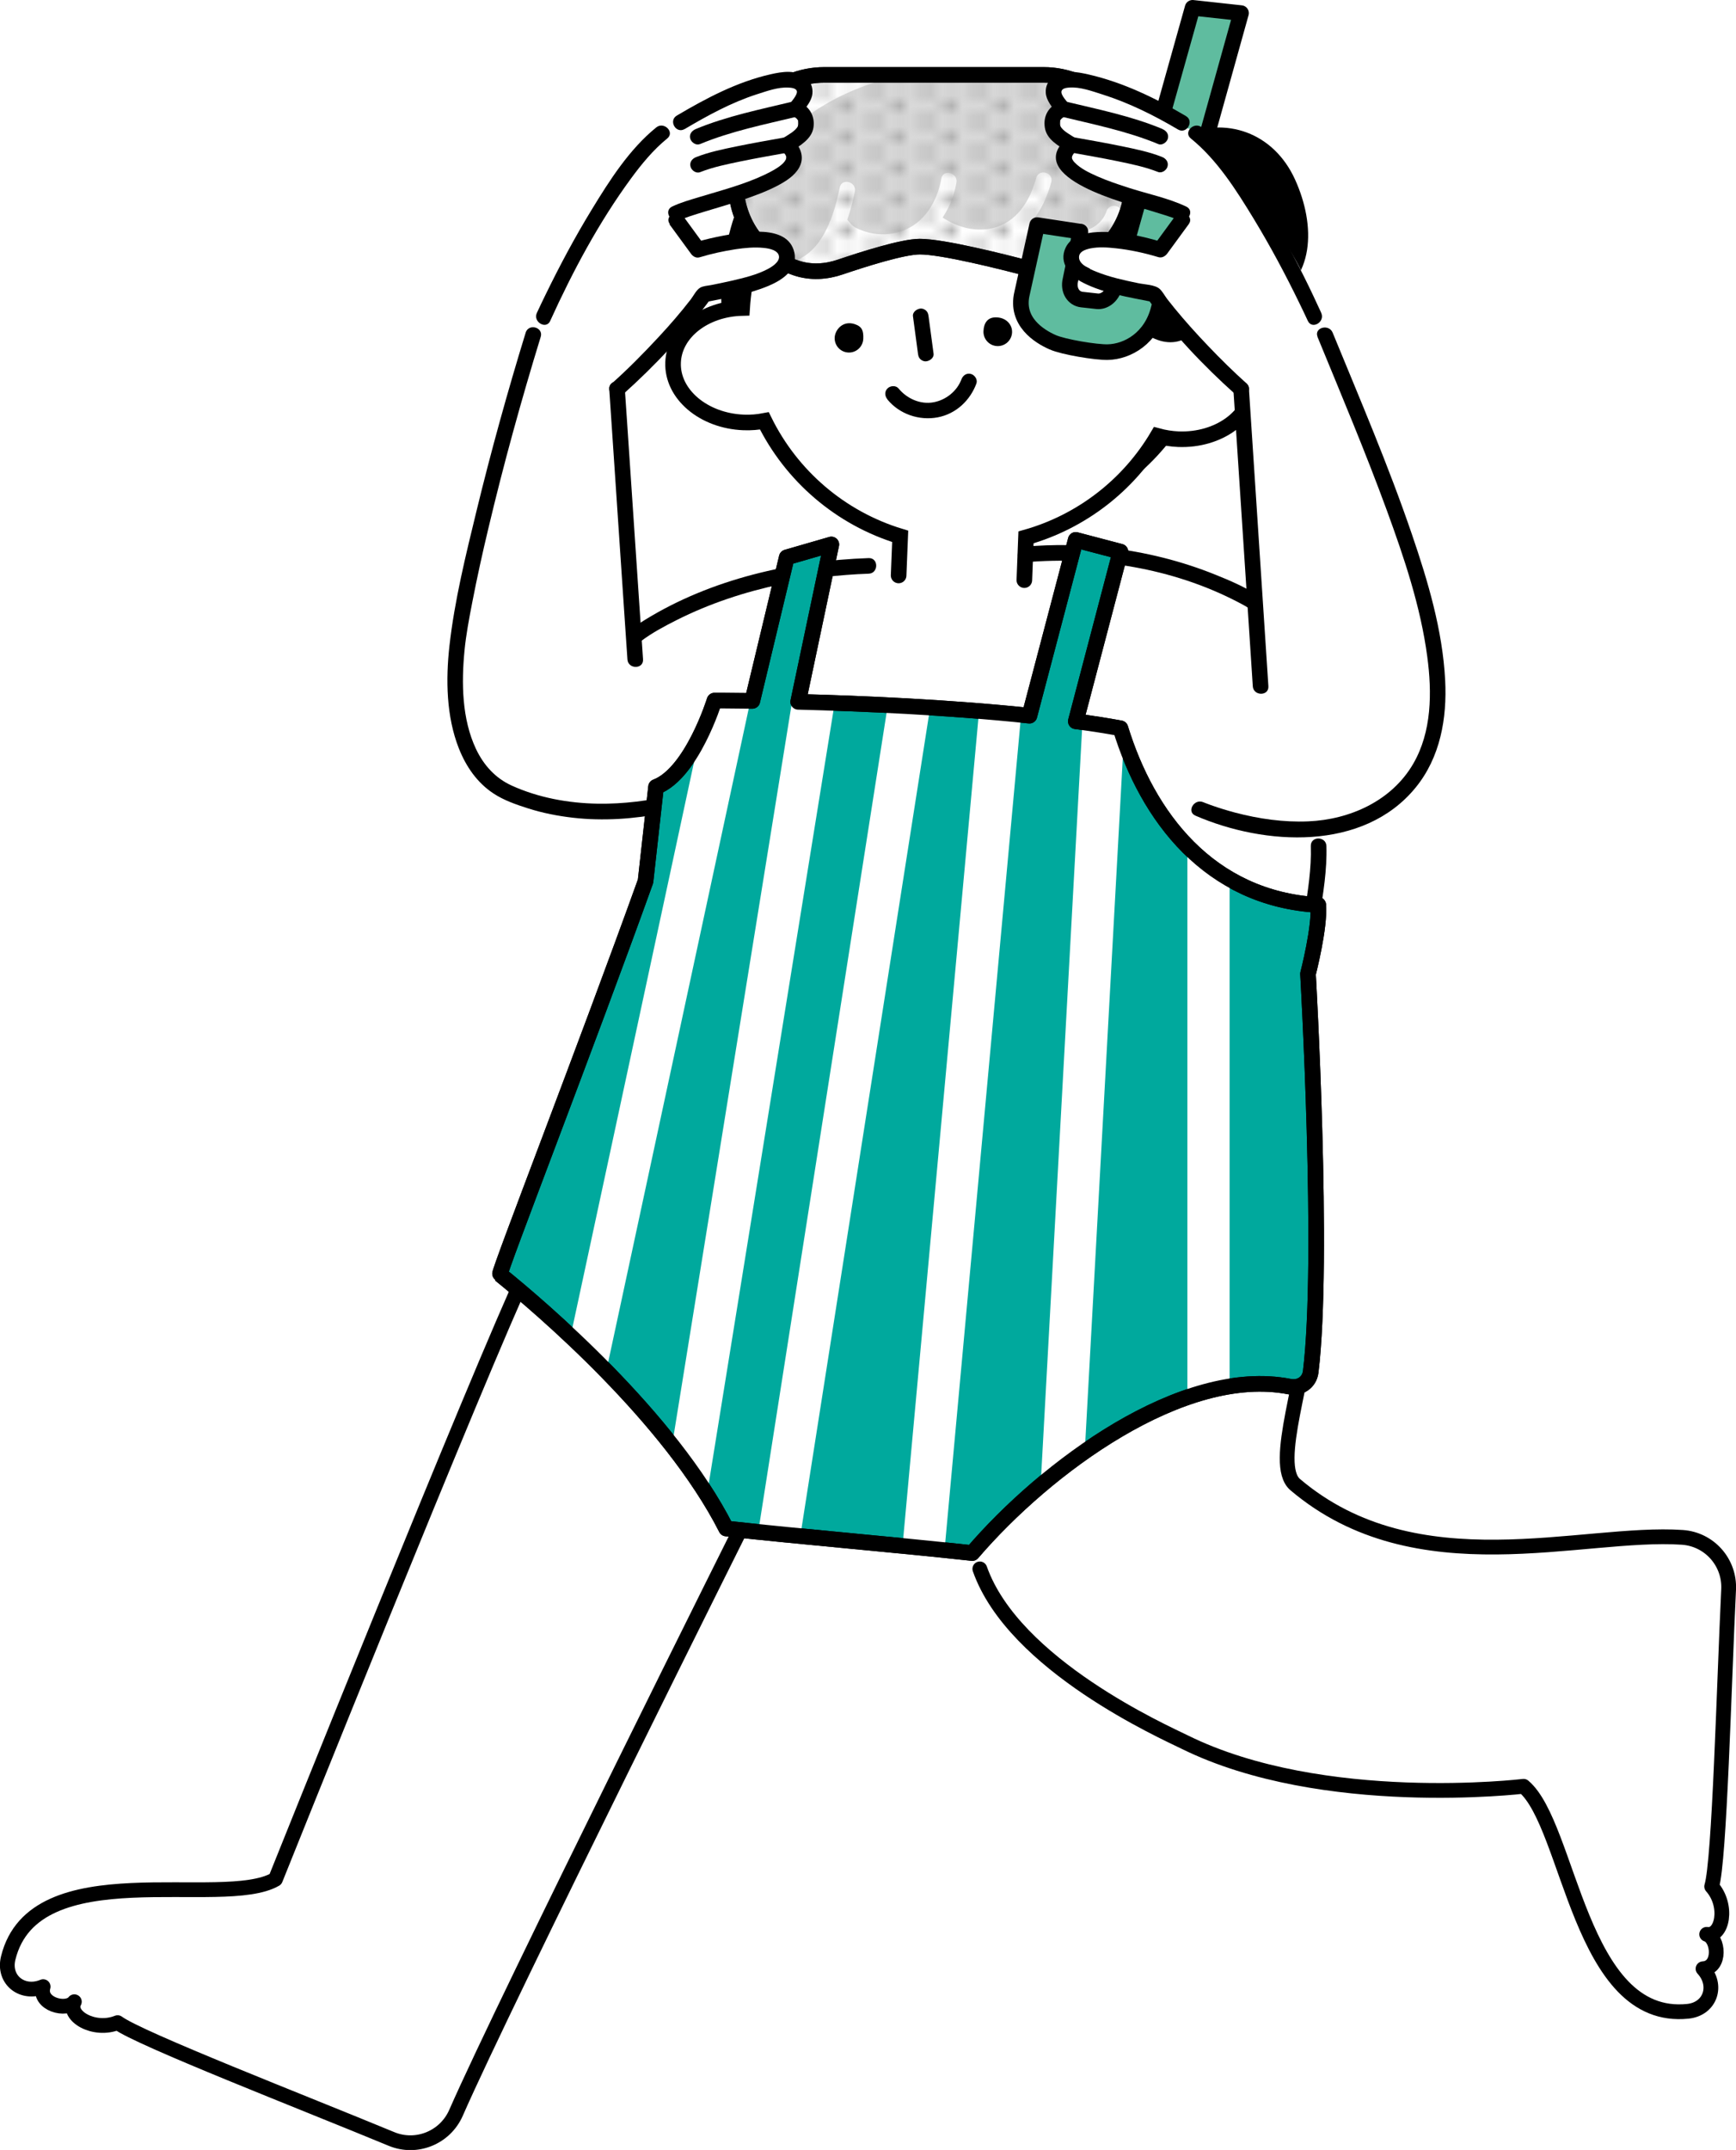
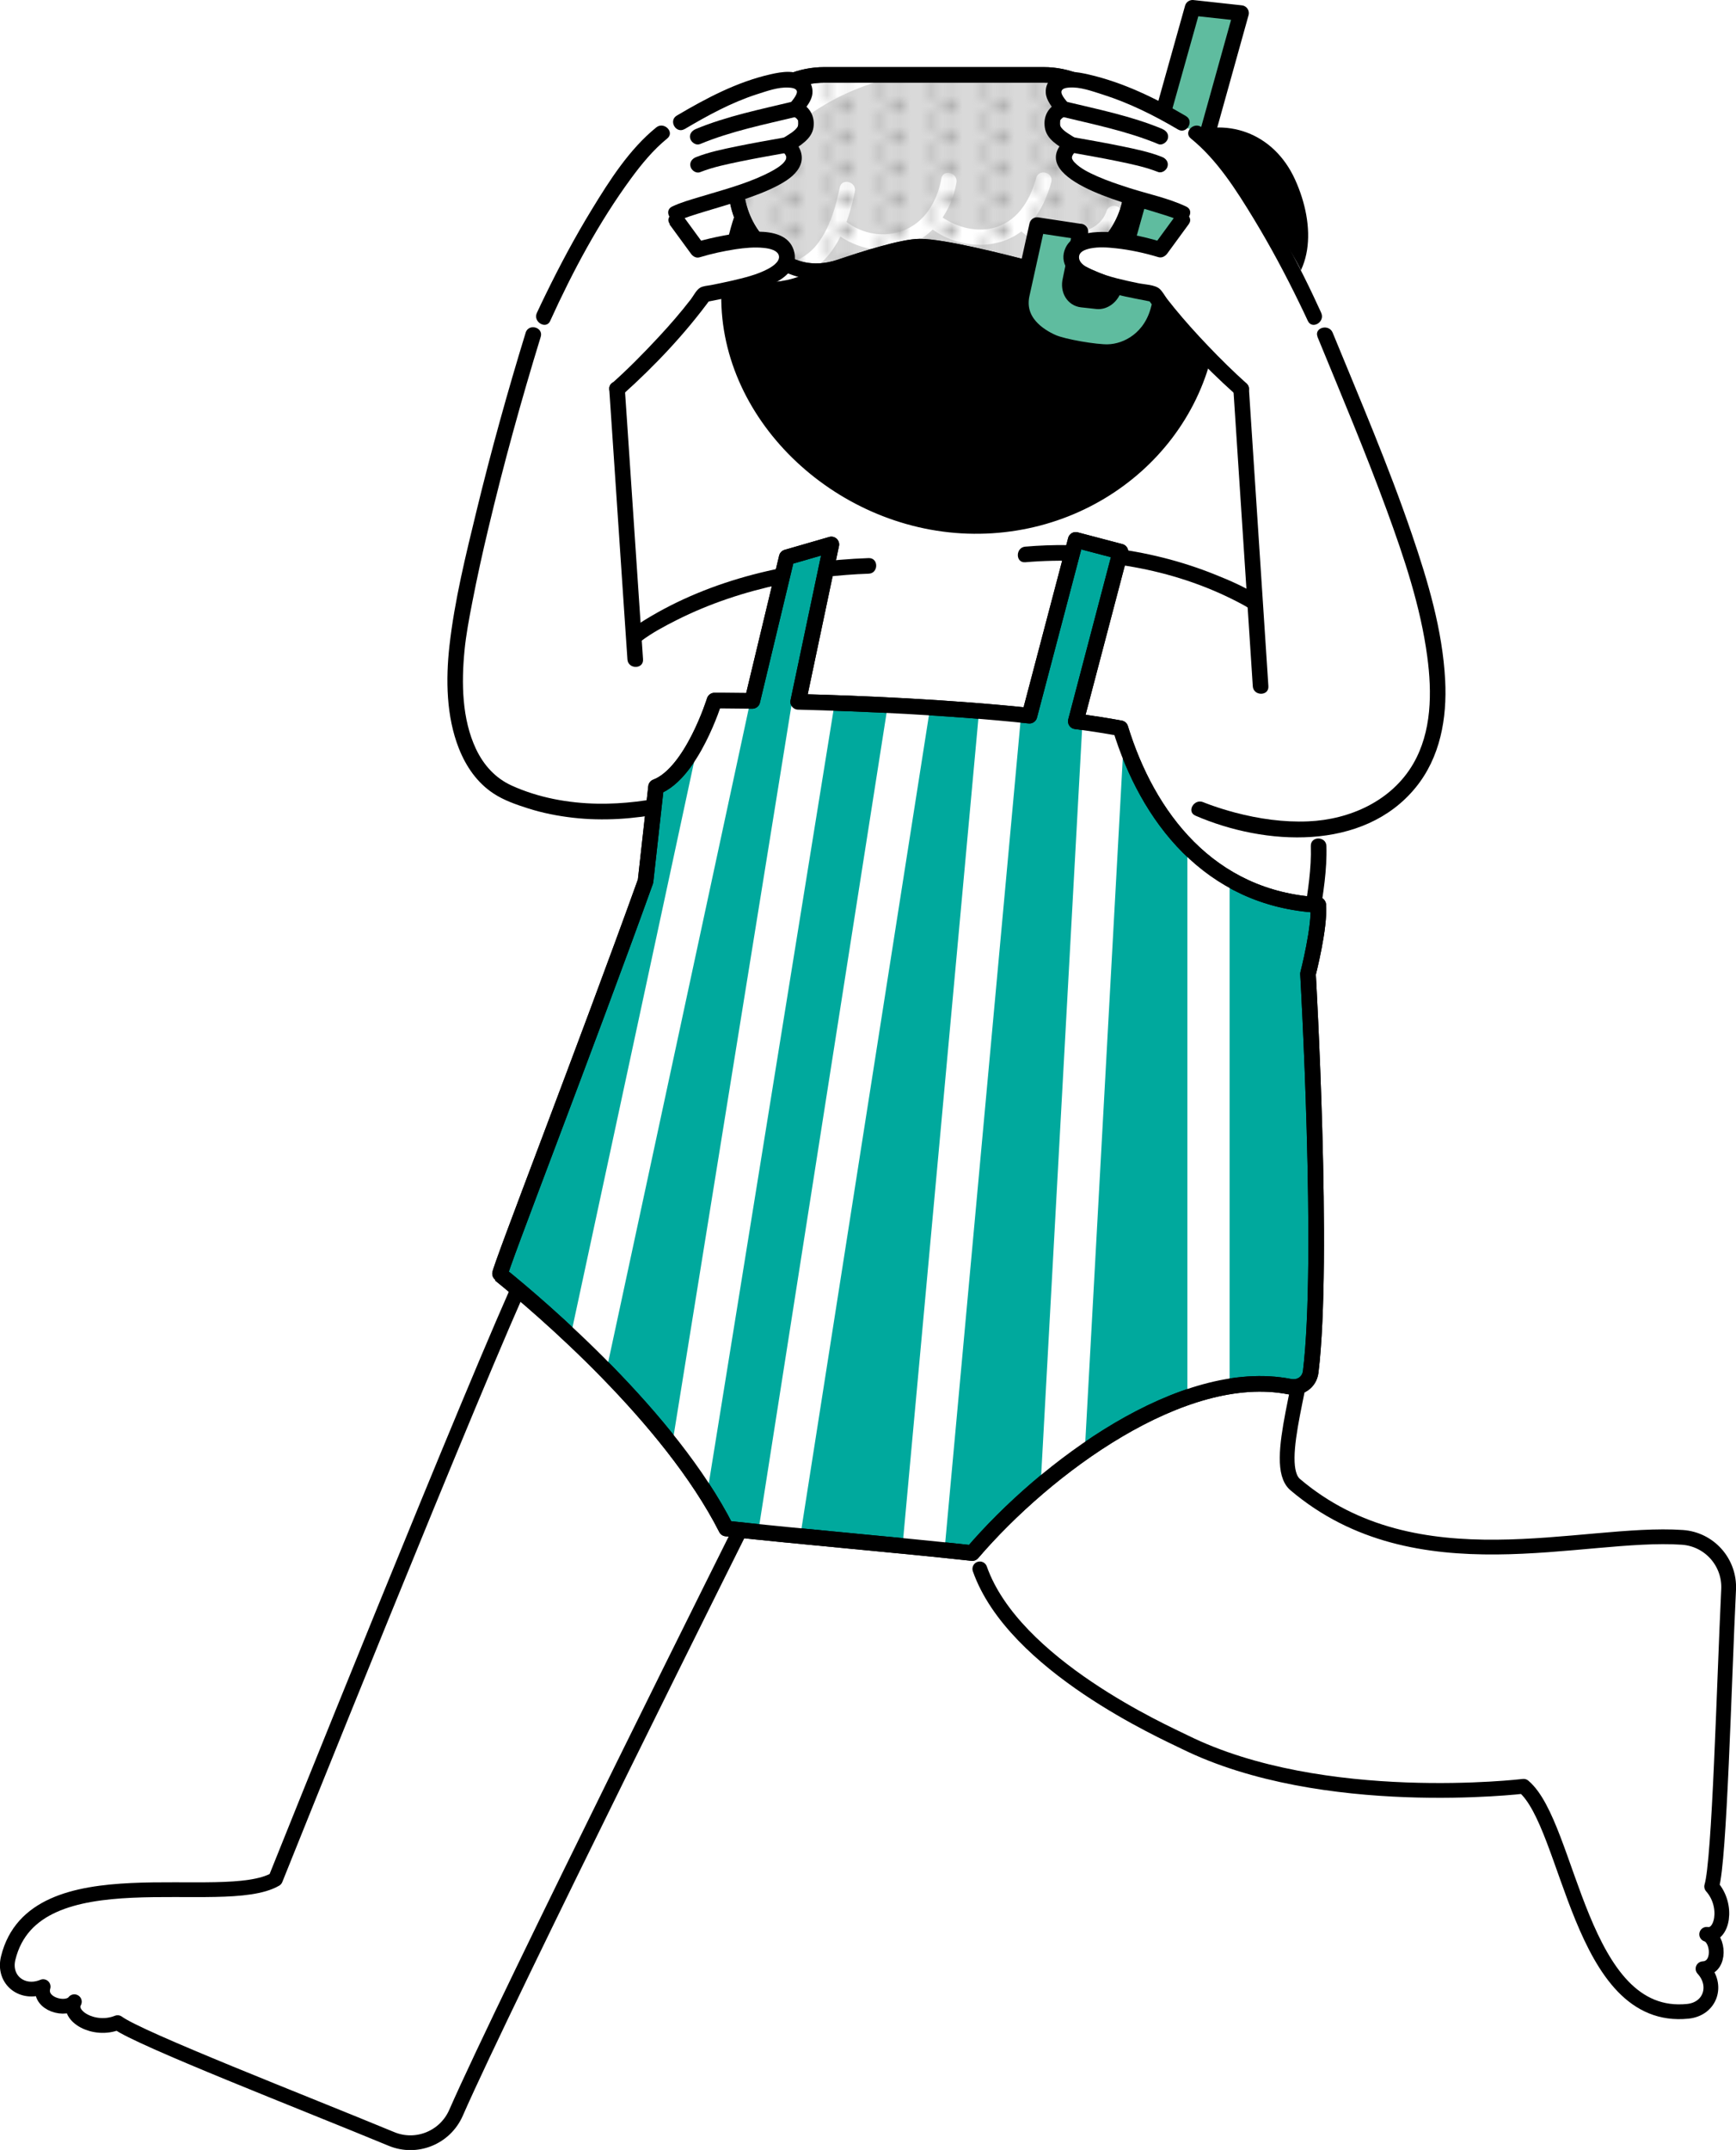
<svg xmlns="http://www.w3.org/2000/svg" id="_レイヤー_2" data-name="レイヤー 2" viewBox="0 0 166.95 206.68">
  <defs>
    <style>
      .cls-1, .cls-2, .cls-3 {
        fill: #fff;
      }

      .cls-4 {
        fill: #5fbc9f;
      }

      .cls-4, .cls-5, .cls-6, .cls-7, .cls-8, .cls-9, .cls-2, .cls-3 {
        stroke: #000;
      }

      .cls-4, .cls-6, .cls-7, .cls-8 {
        stroke-linejoin: round;
      }

      .cls-4, .cls-6, .cls-8, .cls-9, .cls-2 {
        stroke-width: 1.5px;
      }

      .cls-5, .cls-9, .cls-2, .cls-3 {
        stroke-miterlimit: 10;
      }

      .cls-6 {
        fill: #00a99d;
      }

      .cls-6, .cls-7, .cls-8, .cls-3 {
        stroke-linecap: round;
      }

      .cls-7 {
        stroke-width: 1.42px;
      }

      .cls-7, .cls-10, .cls-8 {
        fill: none;
      }

      .cls-11 {
        clip-path: url(#clippath);
      }

      .cls-12 {
        fill: #adadad;
      }

      .cls-9 {
        fill: url(#_新規パターン_3);
      }

      .cls-2 {
        opacity: .85;
      }

      .cls-3 {
        stroke-width: 1.5px;
      }
    </style>
    <pattern id="_新規パターン_3" data-name="新規パターン 3" x="0" y="0" width="4.5" height="3" patternTransform="translate(-545.96 -642.34)" patternUnits="userSpaceOnUse" viewBox="0 0 4.5 3">
      <g>
        <rect class="cls-10" width="4.5" height="3" />
-         <circle class="cls-12" cx="4.5" cy="3" r=".75" />
        <circle class="cls-12" cx="0" cy="3" r=".75" />
-         <circle class="cls-12" cx="4.5" cy="0" r=".75" />
        <circle class="cls-12" cx="2.25" cy="1.5" r=".75" />
        <circle class="cls-12" cx="0" cy="0" r=".75" />
      </g>
    </pattern>
    <clipPath id="clippath">
      <path class="cls-10" d="m126.78,87c-10.53-.61-16.43-8.53-19.03-16.99-1.36-.25-2.8-.47-4.29-.67l4.29-16.31-4.3-1.13-4.45,16.9c-7.81-.82-16.25-1.18-22.24-1.33l3.19-15.13-4.29,1.24-3.31,13.8c-2.27-.03-3.64-.03-3.64-.03,0,0-2.16,6.98-5.62,8.3l-1.01,9.07c-5.61,15.61-14.17,37.65-14,37.79,3.95,3.19,16.33,13.73,21.76,24.43,7.28.8,16.34,1.56,23.66,2.36,7.07-8.25,20.23-18.01,30.52-16,1,.2,1.9-.41,2.03-1.42,1.32-10.79-.26-38.26-.26-38.26,0,0,1.18-4.56.98-6.64Z" />
    </clipPath>
  </defs>
  <g id="_レイヤー_33" data-name="レイヤー 33">
    <g>
      <g>
        <path class="cls-1" d="m40.1,147.07c-4.07,8.49-10.21,24.64-12.73,31.28-.66,1.73-2.22,2.96-4.06,3.16-6.92.76-19.57-1.71-23.13,7.08-.45,1.12.49,1.88,1.71,2.11.76.14,1.39.6,1.94,1.14.28.27.64.46,1.04.54.84.17,1.87-.12,2.54.41.32.25,1.3,1.95,1.96,1.9.84-.06,2.4.1,3.17.44,4.62,2.06,17.58,7.3,24.99,10.41,2.48,1.04,5.33-.09,6.44-2.54,4.83-10.72,17.44-36.5,22.69-46.82.43-.85,4.22-9.34,4.13-10.29-1.59-16.82-16.57-27.68-21.77-20.13" />
        <path class="cls-7" d="m50.73,121.93c-4.63,9.83-24.24,58.73-24.24,58.73-5.06,2.93-23.2-2.61-25.7,7.57-.52,2.11,1.37,3.58,3.36,2.75-.5,1.69,2.26,2.42,3,1.45-.75,1.35,1.89,2.93,4.16,2.01,2.08,1.55,17.93,7.7,26.33,11.18,2.41,1,5.16-.12,6.21-2.5,4.76-10.87,28.27-57.92,28.27-57.92" />
      </g>
      <g>
        <path class="cls-1" d="m93.52,149.32c4.35,7.51,8.6,11.89,16.75,16.33,11,5.99,26.16,7.09,36.25,6.07,4.69,2.57,5.12,21.64,16.36,22.08,1.21.05,1.61-1.1,1.41-2.32-.12-.76.1-1.51.41-2.21.16-.35.21-.75.15-1.16-.13-.84-.74-1.72-.48-2.53.13-.38,1.4-1.88,1.13-2.48-.34-.76-.72-2.3-.66-3.13.37-5.05.94-19.01,1.35-27.03.15-2.87-2.21-5.66-5.04-5.19-15.76,2.63-28.17,2-35.41-3.96-2.42-1.99-1.78-7.4-.84-10.85.44-1.59-38.47-8.38-32.91,12.22l1.52,4.17Z" />
        <path class="cls-7" d="m94.23,150.82c3.26,9.26,17.8,15.71,19.7,16.65,13.31,6.57,32.59,4.25,32.59,4.25,4.46,3.77,5.38,22.72,15.81,21.63,2.16-.23,2.91-2.5,1.45-4.09,1.76-.1,1.51-2.95.35-3.31,1.52.25,2.12-2.76.48-4.6.76-2.49,1.19-19.48,1.63-28.56.12-2.6-1.85-4.82-4.45-5-9.67-.66-25.55,4.84-37.23-5.07-2.3-1.95,1.25-10.83,1.25-16.25" />
      </g>
      <path class="cls-1" d="m46.9,74.89c-2.96-4.71,9.61-10.92,14.32-13.87,0,0,8.06-4.79,10.96-5.37,7.27-1.45,13.52-.56,14.84,2.75s1.54,10.93-3.18,13.88c0,0-12.22,2.55-23.84,5.66-3.44.92-13.1-3.05-13.1-3.05Z" />
      <path class="cls-1" d="m51.27,32.19c-2.54,10.25-6.08,20.24-7.18,29.01-.29,2.35-2.95,18.28,14.43,15.76l2.57-13.57c-.73-12.39-1.4-23.29-1.89-28.79.46-.52-7.93-2.41-7.93-2.41Z" />
      <path class="cls-1" d="m59.34,37.39c3.01-3.12,7.76-9.07,7.76-9.07,0,0,8.56-2.69,8.56-3.73,0-2.97-8.56-.59-8.56-.59,0,0-1.08-2.05-1.98-2.86-.12-2.43,1.51-6.64-.09-8.89-1.72.08-2.68,1.7-4.17,3.67-5.31,7.03-7.11,7.81-9.59,16.27" />
      <path d="m50.55,31.99c-1.74,5.66-3.32,11.36-4.72,17.11-1.04,4.28-2.12,8.63-2.61,13.01-.36,3.24-.3,6.78.91,9.84.69,1.74,1.75,3.29,3.33,4.33,1,.66,2.19,1.07,3.32,1.43,1.41.45,2.85.73,4.32.9,5.88.67,11.77-.87,17.22-2.95.89-.34.51-1.79-.4-1.45-4.62,1.76-9.47,3.13-14.45,3.05-2.82-.05-5.68-.57-8.26-1.74-1.58-.72-2.7-1.97-3.44-3.53-1.35-2.87-1.4-6.33-1.1-9.43.14-1.49.44-3.07.75-4.67.46-2.37.98-4.73,1.54-7.07,1.47-6.2,3.17-12.35,5.04-18.44.28-.92-1.16-1.32-1.45-.4h0Z" />
      <path class="cls-1" d="m52.43,119.53c3.08-10.05,10.37-30.06,10.37-42.68,0-8.98,8.76-23.22,23.65-22.54l16.2-.71c33.36,1.52,23.7,31.6,23.14,40.34-1.09,16.82-.73,27.93-.89,38.99-41.32,12.12-60.91-2.03-72.48-13.4Z" />
      <path class="cls-1" d="m108.98,58.39c3.83-6.37,12.2-1.55,16.61,1.29l9.33,3.27c5.17,3.33,2.15,11.49-.64,14.28-2.97,2.97-12.59,3.33-20.6-.79s-7.69-13.07-4.7-18.05Z" />
      <path class="cls-5" d="m69.88,27.77c.63-14.72,12-21.11,24.63-20.69,12.63.42,22.54,10.55,22.14,22.62s-10.96,21.52-23.59,21.1c-12.63-.42-23.69-10.96-23.18-23.03Z" />
      <g id="_グループ_顔" data-name="&amp;lt;グループ&amp;gt;顔">
-         <path class="cls-3" d="m98.51,55.77l.16-4.11c5.35-1.51,9.88-5.04,12.66-9.75.63.17,1.29.28,1.99.31,3.86.15,7.09-2.19,7.21-5.23.11-2.89-2.63-5.36-6.22-5.72.16-11.63-8.98-21.32-20.66-21.77-11.68-.45-21.54,8.51-22.28,20.11-3.61.09-6.53,2.34-6.64,5.23-.12,3.04,2.92,5.62,6.78,5.77.69.03,1.37-.03,2-.15,2.6,5.28,7.3,9.35,13.06,11.1l-.15,3.76" />
-       </g>
+         </g>
      <g>
        <path d="m80.27,32.46c.03-.76.79-1.68,1.93-1.3.72.24.85.65.82,1.41s-.67,1.35-1.43,1.32-1.35-.67-1.32-1.43Z" />
        <path d="m94.58,31.84c.03-.76.37-1.31,1.13-1.33,1.02-.03,1.65.68,1.62,1.44s-.67,1.35-1.43,1.32-1.35-.67-1.32-1.43Z" />
        <path d="m87.8,30.41c.16,1.19.32,2.39.48,3.58.03.21.07.38.22.53.13.13.34.23.53.22.36-.02.81-.33.75-.75-.16-1.19-.32-2.39-.48-3.58-.03-.21-.07-.38-.22-.53-.13-.13-.34-.23-.53-.22-.36.02-.81.33-.75.75h0Z" />
-         <path d="m85.34,38.4c1.15,1.41,3.06,2.06,4.84,1.72s3.12-1.64,3.72-3.25c.14-.38-.16-.82-.52-.92-.42-.12-.78.14-.92.52-.43,1.14-1.49,1.98-2.67,2.2-1.28.24-2.58-.35-3.38-1.33-.26-.31-.79-.27-1.06,0-.31.31-.26.75,0,1.06h0Z" />
      </g>
      <path d="m109.15,25.08c-.83-6.18-.16-9.95,4.3-11.98,4.46-2.03,9.06-.31,11.09,4.15s1.91,9.71-2.56,11.74c-4.46,2.03-12.18.95-12.84-3.91Z" />
      <g>
        <ellipse cx="111.07" cy="25.4" rx="4.77" ry="7.74" transform="translate(-2.32 36.54) rotate(-18.49)" />
        <path d="m72.4,25.02c-1.38,2.54,6.95.51,8.93-4.09,1.33,1.75,3.87,3.8,9.56.17,1.53,3.36,8.44.64,8.44.64,0,0,3.97,2.61,7.75-.52s4.03-5.44,3.69-5.75c-3.64-3.32-8.63-5.66-14-6.41-5.37-.75-11.08.13-15.67,2.54-2.88,1.51-8.79,9.19-8.71,13.41Z" />
        <g>
          <path class="cls-1" d="m73.35,27.15c1.56,0,3.17-.26,4.53-1.07,1.48-.88,2.51-2.31,3.18-3.87.53-1.22.88-2.49,1.15-3.79.19-.94-1.25-1.35-1.45-.4-.38,1.85-.91,3.75-2.05,5.3-.76,1.04-1.83,1.74-3.06,2.06-.8.21-1.44.26-2.31.26-.97,0-.97,1.5,0,1.5h0Z" />
          <path class="cls-1" d="m79.99,22.1c1.92,1.69,4.6,2.41,7.07,1.59,2.73-.91,4.43-3.37,4.92-6.13.17-.94-1.28-1.35-1.45-.4-.4,2.22-1.63,4.34-3.88,5.08-1.95.65-4.08.15-5.61-1.2-.72-.64-1.79.42-1.06,1.06h0Z" />
          <path class="cls-1" d="m89.61,22.01c2.91,2.13,7.25,2.16,9.65-.76.9-1.09,1.47-2.38,1.84-3.74.25-.93-1.19-1.33-1.45-.4-.6,2.21-1.89,4.32-4.27,4.84-1.74.38-3.6-.19-5.02-1.24-.78-.57-1.53.73-.76,1.3h0Z" />
          <path class="cls-1" d="m98.04,22.09c1.48,1.35,3.56,2.01,5.55,1.78s3.66-1.26,4.27-3.16c.29-.92-1.15-1.32-1.45-.4-.41,1.27-1.71,1.96-3.02,2.08-1.54.14-3.14-.31-4.29-1.36-.71-.65-1.78.41-1.06,1.06h0Z" />
        </g>
      </g>
      <path class="cls-2" d="m70.78,17.7v-2c0-4.69,3.81-8.5,8.5-8.5h21.07c4.69,0,8.5,3.81,8.5,8.5v2c0,3.76-2.44,6.94-5.81,8.07-1.33.44-2.77.4-4.12.05-2.66-.7-8.27-2.11-10.46-2.11-1.65,0-5.49,1.23-7.65,1.96-1.36.47-2.85.56-4.22.1-3.38-1.12-5.81-4.31-5.81-8.07Z" />
      <path class="cls-9" d="m70.78,17.7v-2c0-4.69,3.81-8.5,8.5-8.5h21.07c4.69,0,8.5,3.81,8.5,8.5v2c0,3.76-2.44,6.94-5.81,8.07-1.33.44-2.77.4-4.12.05-2.66-.7-8.27-2.11-10.46-2.11-1.65,0-5.49,1.23-7.65,1.96-1.36.47-2.85.56-4.22.1-3.38-1.12-5.81-4.31-5.81-8.07Z" />
      <path class="cls-4" d="m103.9,22.26l-.96,4.66c-.23.95.27,1.79,1.11,1.88l1.46.16c.71.08,1.44-.51,1.63-1.31L114.69.75l4.66.51-7.91,28.37c-.7,2.89-3.01,4.18-4.9,4.22-1.14.03-4.27-.49-5.31-.95-1.27-.56-3.59-1.98-2.94-4.7l1.45-6.56,4.16.63Z" />
      <path class="cls-1" d="m138.55,61.4c-3.4-9.47-11.49-29.53-11.49-29.53l-7.71,3.42c.7,5.64.11,20.48,1.87,30.68.41,2.36,1.13,9.39,1.13,9.39,2.45,3.29,6.05,5.09,10.84,1.87s6.15-13.6,5.35-15.82Z" />
      <g>
        <g>
          <path class="cls-1" d="m65.46,11.76c3.14-1.86,6.14-3.39,9.49-4.03.78-.15,2.11-.12,2.39.78.21.7-.34,1.15-.84,1.97.41.12.96.64.98.96.08,1.09,0,1.29-1.81,2.48,3.62,3.24-8.2,5.39-10.67,6.58" />
          <path d="m65.84,12.41c2.22-1.31,4.5-2.56,6.96-3.35.95-.3,2.02-.7,3.03-.64.23.01.68.04.79.3.15.36-.58,1.11-.76,1.39-.28.44.01.94.45,1.1.15.05.33.19.41.33.09.14.01-.07.03.15.02.16,0,.39-.02.44-.21.46-1,.87-1.43,1.15-.38.26-.53.83-.15,1.18.27.25.45.43.47.68,0-.09-.03.12-.02.11-.04.14,0,.01-.01.05-.04.08-.09.15-.14.23-.33.46-1.23.94-1.9,1.26-2,.95-4.18,1.51-6.29,2.15-.89.27-1.79.52-2.63.92s-.11,1.71.76,1.29c.21-.1.07-.04.34-.14.19-.07.39-.14.58-.21.48-.16.97-.31,1.46-.46,1.2-.36,2.4-.71,3.59-1.11s2.31-.81,3.39-1.37c.8-.42,1.68-.96,2.12-1.78.53-.98.11-1.99-.65-2.69l-.15,1.18c.85-.57,1.99-1.19,2.16-2.31s-.41-2.1-1.52-2.51l.45,1.1c.37-.59.9-1.14.97-1.86.06-.59-.17-1.16-.63-1.54-.94-.78-2.3-.56-3.39-.31-3.23.73-6.19,2.3-9.02,3.97-.83.49-.08,1.79.76,1.29h0Z" />
        </g>
        <path d="m52.92,30.83c2.16-4.75,4.68-9.47,7.77-13.68,1.02-1.39,2.14-2.75,3.48-3.84.75-.61-.32-1.66-1.06-1.06-2.59,2.1-4.49,5.09-6.21,7.91-1.62,2.65-3.08,5.39-4.44,8.18-.28.58-.56,1.15-.83,1.74-.4.87.9,1.64,1.29.76h0Z" />
        <g>
          <path class="cls-1" d="m65.03,21.18l2.07,2.83s8.21-2.5,8.56.59c.25,2.15-4.46,3-7.97,3.71-3.31,4.58-8.36,9.09-8.36,9.09" />
          <path d="m64.38,21.56l2.07,2.83c.19.27.51.45.85.34,1.12-.34,2.28-.59,3.44-.77.88-.13,1.8-.22,2.69-.13.32.03.65.09.94.21.2.09.38.21.48.39.29.57-.38,1.09-.97,1.41-1.1.59-2.37.88-3.57,1.16-.65.15-1.3.28-1.95.41-.32.06-.75.08-1.03.25-.37.22-.63.77-.89,1.11-.98,1.27-2.03,2.48-3.12,3.65-1.43,1.54-2.92,3.05-4.49,4.45-.72.64.34,1.7,1.06,1.06,3.1-2.78,6.02-5.87,8.48-9.24l-.45.34c2.01-.41,4.09-.75,5.99-1.55,1.31-.55,2.85-1.56,2.48-3.21-.61-2.75-4.89-1.98-6.82-1.62-.89.17-1.78.37-2.64.63l.85.34-2.07-2.83c-.56-.77-1.87-.02-1.29.76h0Z" />
        </g>
        <path d="m67.3,13.86c2.99-1.25,6.25-1.9,9.4-2.66.94-.23.54-1.67-.4-1.45-3.14.76-6.4,1.41-9.4,2.66-.37.16-.64.5-.52.92.1.35.55.68.92.52h0Z" />
        <path d="m67.33,16.55c1.24-.49,2.57-.76,3.87-1.03,1.55-.32,3.11-.59,4.67-.87.4-.07.62-.56.52-.92-.12-.42-.52-.59-.92-.52-1.56.28-3.12.55-4.67.87-1.3.27-2.63.54-3.87,1.03-.38.15-.64.5-.52.92.1.36.54.67.92.52h0Z" />
      </g>
      <g>
        <path class="cls-1" d="m119.35,37.39c-3.01-3.12-7.76-9.07-7.76-9.07,0,0-8.56-2.69-8.56-3.73,0-2.97,8.56-.59,8.56-.59,0,0,1.08-2.05,1.98-2.86.12-2.43-1.51-6.64.09-8.89,1.72.08,2.68,1.7,4.17,3.67,5.31,7.03,7.11,7.81,9.59,16.27" />
        <g>
          <path class="cls-1" d="m113.66,11.8c-3.14-1.86-6.57-3.44-9.92-4.08-.78-.15-2.11-.12-2.39.78-.21.7.34,1.15.84,1.97-.41.12-.96.64-.98.96-.08,1.09,0,1.29,1.81,2.48-3.62,3.24,8.2,5.39,10.67,6.58" />
          <path d="m114.04,11.15c-2.92-1.72-6.04-3.23-9.35-3.99-1.1-.25-2.43-.5-3.41.23-.48.36-.75.92-.71,1.52.04.75.6,1.33.98,1.94l.45-1.1c-1.1.41-1.7,1.34-1.52,2.51s1.31,1.73,2.16,2.31l-.15-1.18c-4.03,3.71,5.96,6.21,8.01,6.82.56.17,1.12.34,1.68.52.41.13.91.31,1.14.42.87.41,1.63-.88.76-1.29-1.71-.81-3.63-1.2-5.42-1.77-1.06-.34-2.12-.69-3.14-1.14-.78-.35-1.61-.74-2.17-1.33-.11-.11-.12-.12-.23-.32,0-.01-.04-.08-.03-.18,0-.03.01-.11.09-.24.09-.15.2-.27.38-.43.37-.34.23-.92-.15-1.18-.42-.28-1.23-.69-1.43-1.15-.03-.06-.04-.28-.02-.44.02-.21-.06,0,.03-.15.08-.13.27-.27.41-.33.43-.16.73-.66.45-1.1-.19-.3-.85-.94-.77-1.32.06-.29.48-.34.72-.36,1.06-.09,2.23.35,3.22.66,2.56.81,4.97,2.01,7.27,3.37.83.49,1.59-.81.76-1.29h0Z" />
        </g>
        <path d="m127.06,30.07c-2.19-4.81-4.75-9.61-7.9-13.86-1.06-1.43-2.2-2.84-3.58-3.96-.74-.6-1.81.45-1.06,1.06,2.54,2.06,4.38,4.98,6.06,7.74,1.59,2.62,3.04,5.33,4.38,8.09.27.56.55,1.13.81,1.7.4.88,1.69.12,1.29-.76h0Z" />
        <path d="m113.01,20.79l-2.07,2.83.85-.34c-1.98-.6-4.18-1.08-6.26-.97-1.15.06-2.51.36-3.05,1.5-.7,1.48.44,2.75,1.7,3.38,2.04,1.03,4.4,1.38,6.61,1.83l-.45-.34c2.45,3.37,5.37,6.46,8.48,9.24.72.64,1.78-.42,1.06-1.06-1.28-1.15-2.51-2.36-3.7-3.61-1.13-1.18-2.22-2.39-3.25-3.65-.23-.28-.45-.56-.67-.84-.24-.31-.45-.73-.74-.99-.46-.41-1.48-.42-2.07-.55-1.35-.28-2.74-.58-4.02-1.1-.57-.23-1.71-.69-1.66-1.43.03-.47.49-.68,1.09-.81.8-.16,1.66-.1,2.47-.01,1.37.15,2.75.45,4.07.85.34.1.65-.08.85-.34l2.07-2.83c.57-.78-.73-1.53-1.29-.76h0Z" />
        <path d="m111.79,12.4c-2.99-1.25-6.25-1.9-9.4-2.66-.94-.23-1.34,1.22-.4,1.45,3.14.76,6.4,1.41,9.4,2.66.37.16.82-.17.92-.52.12-.43-.15-.77-.52-.92h0Z" />
        <path d="m111.76,15.09c-1.24-.49-2.57-.76-3.87-1.03-1.55-.32-3.11-.59-4.67-.87-.4-.07-.81.11-.92.52-.1.36.12.85.52.92,1.56.28,3.12.55,4.67.87,1.3.27,2.63.54,3.87,1.03.38.15.82-.16.92-.52.12-.43-.15-.77-.52-.92h0Z" />
      </g>
      <path d="m61.84,63.39c-.2-2.92-.39-5.85-.59-8.77l-.94-13.99c-.07-1.08-.15-2.16-.22-3.23-.06-.96-1.56-.96-1.5,0,.2,2.92.39,5.85.59,8.77l.94,13.99c.07,1.08.15,2.16.22,3.23.06.96,1.56.96,1.5,0h0Z" />
      <path d="m121.98,65.97c-.21-3.21-.42-6.42-.63-9.63-.34-5.14-.67-10.28-1.01-15.42-.08-1.18-.15-2.35-.23-3.53-.06-.96-1.56-.97-1.5,0,.21,3.21.42,6.42.63,9.63l1.01,15.42c.08,1.18.15,2.35.23,3.53.06.96,1.56.97,1.5,0h0Z" />
      <path d="m126.7,32.38c2.28,5.55,4.62,11.08,6.68,16.71,1.66,4.54,3.24,9.23,3.88,14.04.46,3.43.44,7.21-1.35,10.29-2.07,3.57-6.09,5.37-10.1,5.54-2.37.1-4.73-.24-7.02-.84-.79-.21-1.57-.45-2.33-.72-.22-.08-.43-.16-.64-.24-.07-.03-.13-.05-.2-.08-.1-.04.21.09.1.04-.88-.38-1.64.91-.76,1.29,6.67,2.89,16.15,3.46,21.18-2.7,2.37-2.9,3.03-6.66,2.84-10.32-.25-4.81-1.66-9.53-3.21-14.06-2.24-6.56-4.98-12.94-7.61-19.35-.36-.88-1.81-.49-1.45.4h0Z" />
      <path d="m61.6,61.67c1.06-.81,2.28-1.46,3.47-2.06,3.16-1.59,6.55-2.71,10.01-3.44,2.79-.59,5.62-.92,8.46-1.02.96-.03.97-1.53,0-1.5-7.41.26-15.12,2-21.5,5.93-.41.25-.82.51-1.2.8-.76.58-.01,1.88.76,1.29h0Z" />
      <path d="m120.88,57.18c-1.23-.78-2.59-1.37-3.94-1.91-3.3-1.34-6.78-2.2-10.31-2.61-2.67-.31-5.35-.34-8.03-.11-.95.08-.96,1.58,0,1.5,6.89-.59,14.11.57,20.3,3.75.41.21.83.43,1.22.68.82.52,1.57-.78.76-1.29h0Z" />
      <path d="m126.06,81.33c.07,2.15-.28,4.33-.62,6.45-.07.4.1.81.52.92.36.1.86-.12.92-.52.37-2.24.75-4.56.68-6.85-.03-.96-1.53-.97-1.5,0h0Z" />
      <path class="cls-6" d="m126.78,87c-10.53-.61-16.43-8.53-19.03-16.99-1.36-.25-2.8-.47-4.29-.67l4.29-16.31-4.3-1.13-4.45,16.9c-7.81-.82-16.25-1.18-22.24-1.33l3.19-15.13-4.29,1.24-3.31,13.8c-2.27-.03-3.64-.03-3.64-.03,0,0-2.16,6.98-5.62,8.3l-1.01,9.07c-5.61,15.61-14.17,37.65-14,37.79,3.95,3.19,16.33,13.73,21.76,24.43,7.28.8,16.34,1.56,23.66,2.36,7.07-8.25,20.23-18.01,30.52-16,1,.2,1.9-.41,2.03-1.42,1.32-10.79-.26-38.26-.26-38.26,0,0,1.18-4.56.98-6.64Z" />
      <g class="cls-11">
        <g>
          <rect class="cls-1" x="61.07" y="65.63" width="4.06" height="68.5" transform="translate(22.41 -11.03) rotate(12.14)" />
          <polygon class="cls-1" points="63.95 143.17 76.25 66.96 80.27 67.59 67.97 143.8 63.95 143.17" />
          <rect class="cls-1" x="79.29" y="65.75" width="4.06" height="82.04" transform="translate(17.52 -11.31) rotate(8.91)" />
          <rect class="cls-1" x="90.59" y="66.26" width="4.06" height="82.2" transform="translate(10.19 -8.01) rotate(5.24)" />
          <rect class="cls-1" x="101.95" y="67.42" width="4.06" height="82.2" transform="translate(6.11 -5.54) rotate(3.14)" />
          <rect class="cls-1" x="114.19" y="68.09" width="4.06" height="82.2" />
        </g>
      </g>
      <path class="cls-8" d="m126.78,87c-10.53-.61-16.43-8.53-19.03-16.99-1.36-.25-2.8-.47-4.29-.67l4.29-16.31-4.3-1.13-4.45,16.9c-7.81-.82-16.25-1.18-22.24-1.33l3.19-15.13-4.29,1.24-3.31,13.8c-2.27-.03-3.64-.03-3.64-.03,0,0-2.16,6.98-5.62,8.3l-1.01,9.07c-5.61,15.61-14.17,37.65-14,37.79,3.95,3.19,16.33,13.73,21.76,24.43,7.28.8,16.34,1.56,23.66,2.36,7.07-8.25,20.23-18.01,30.52-16,1,.2,1.9-.41,2.03-1.42,1.32-10.79-.26-38.26-.26-38.26,0,0,1.18-4.56.98-6.64Z" />
    </g>
  </g>
</svg>